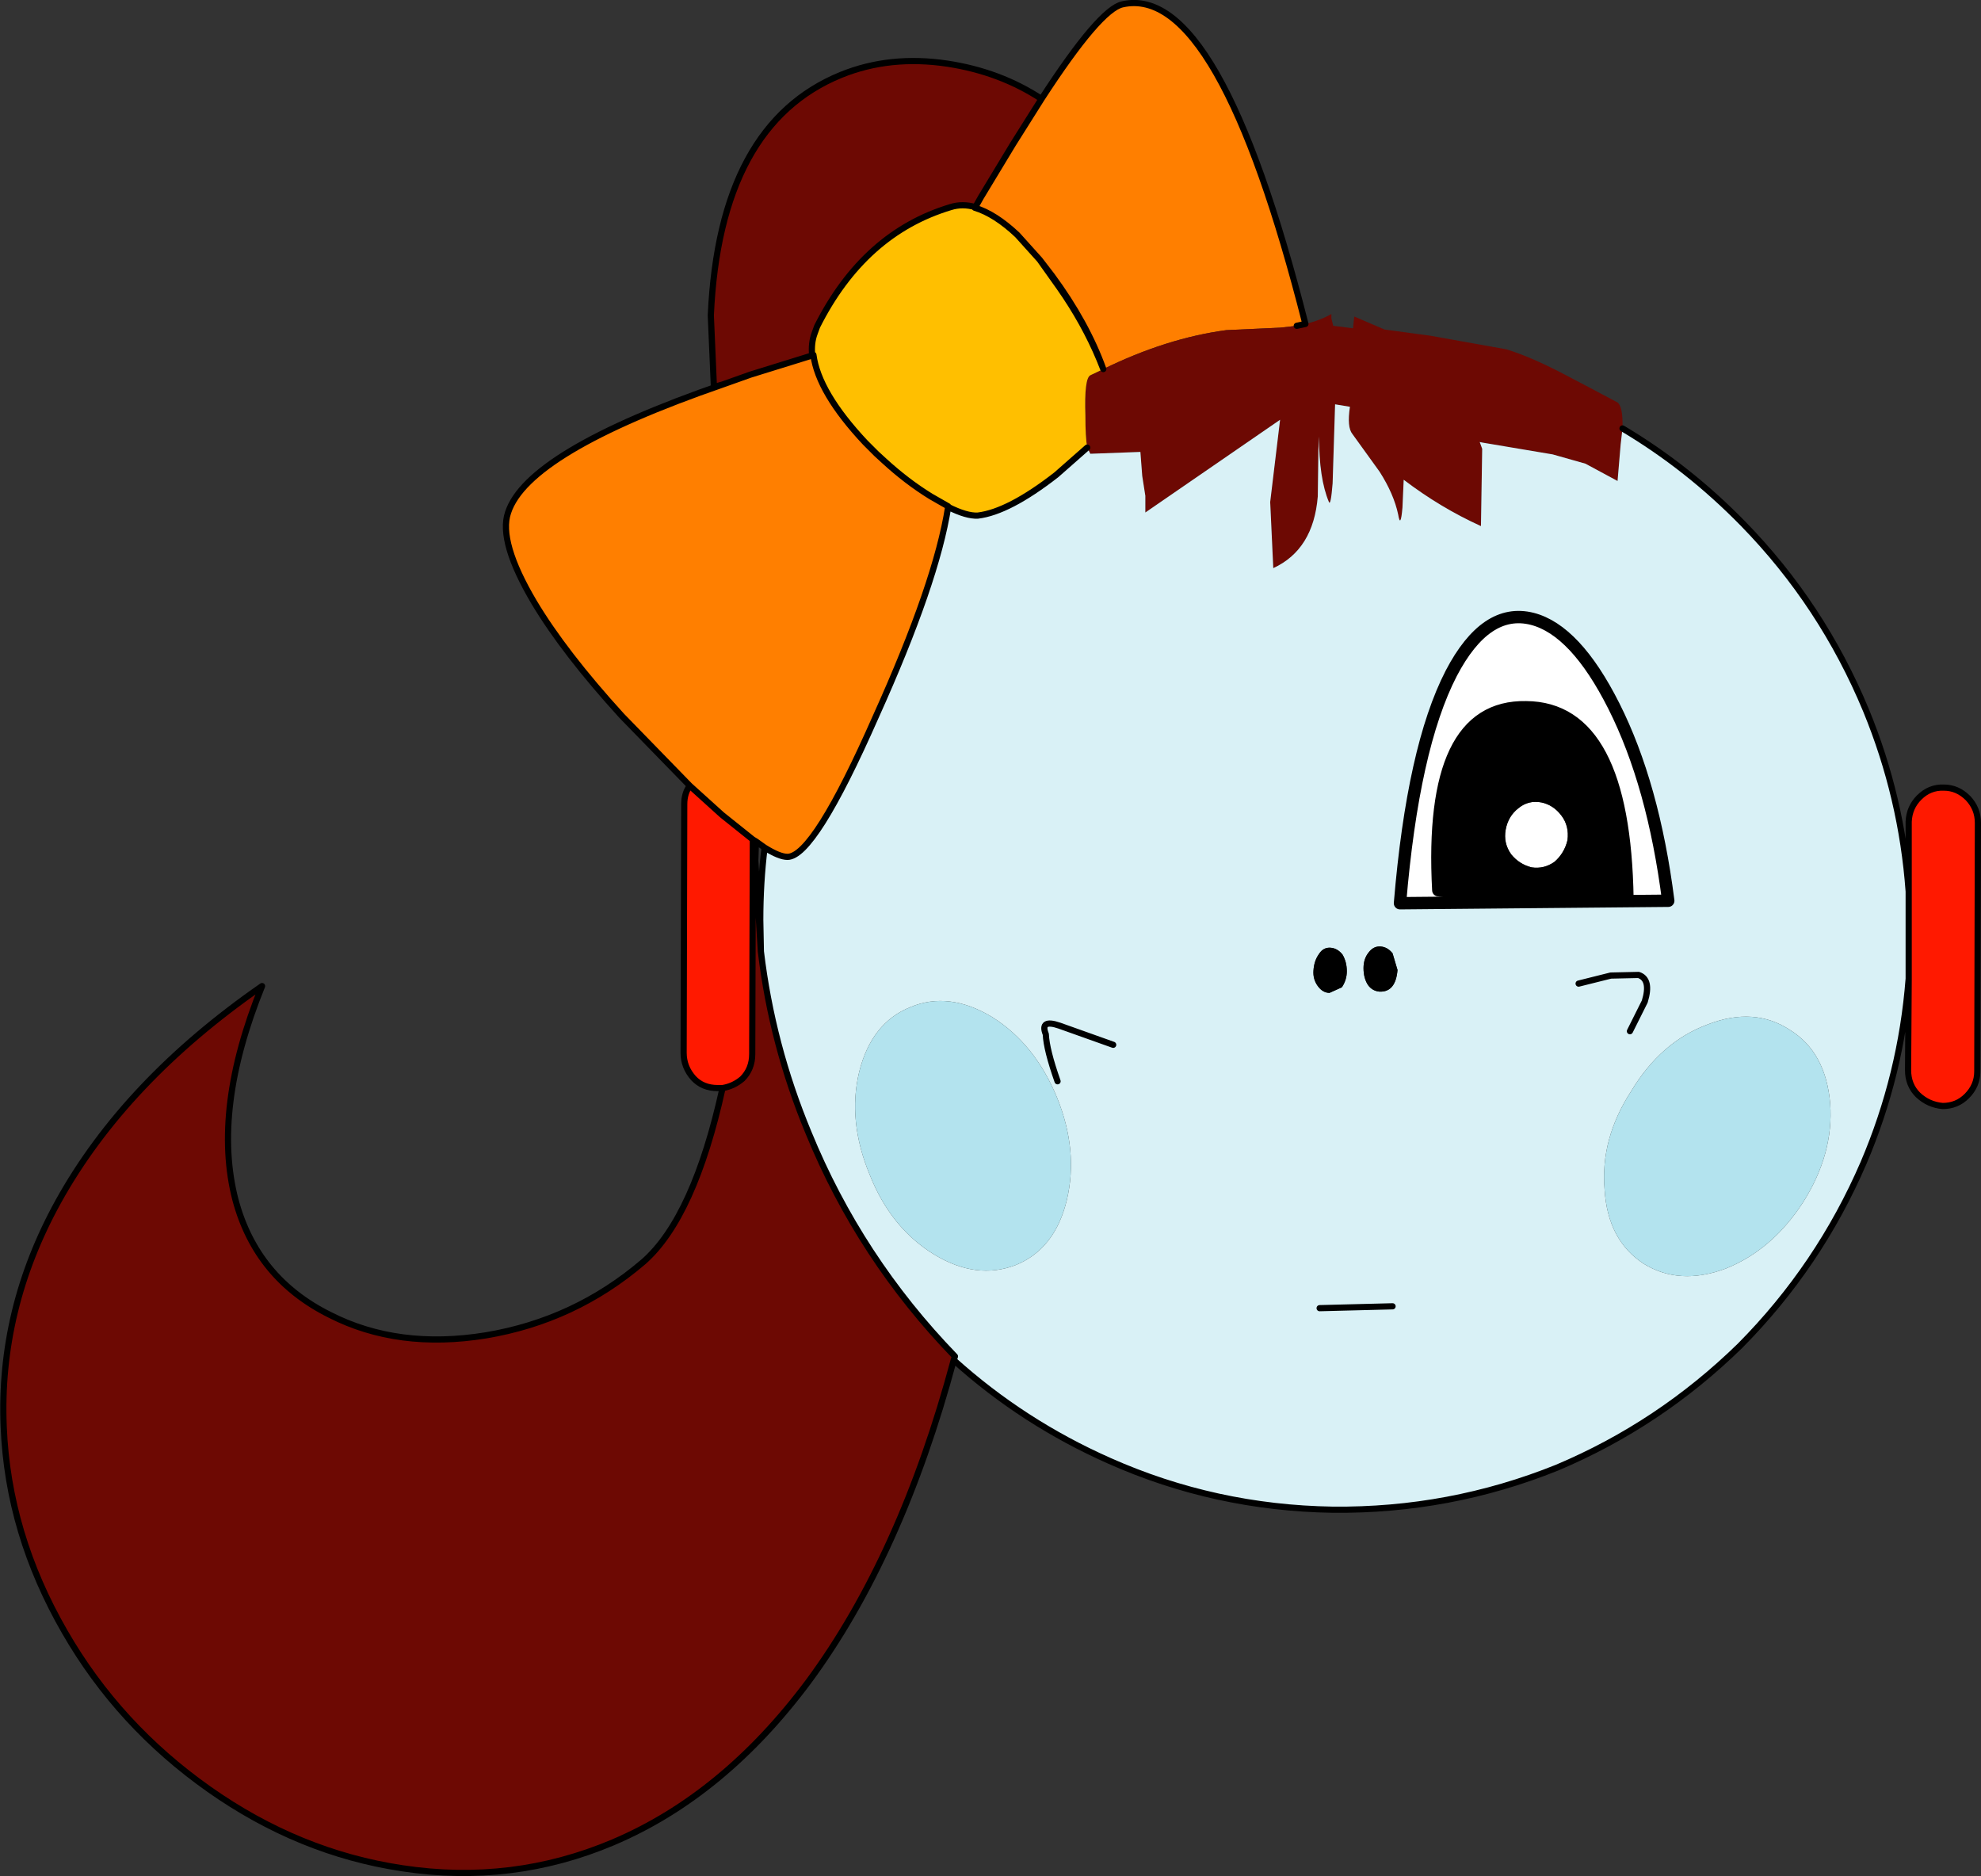
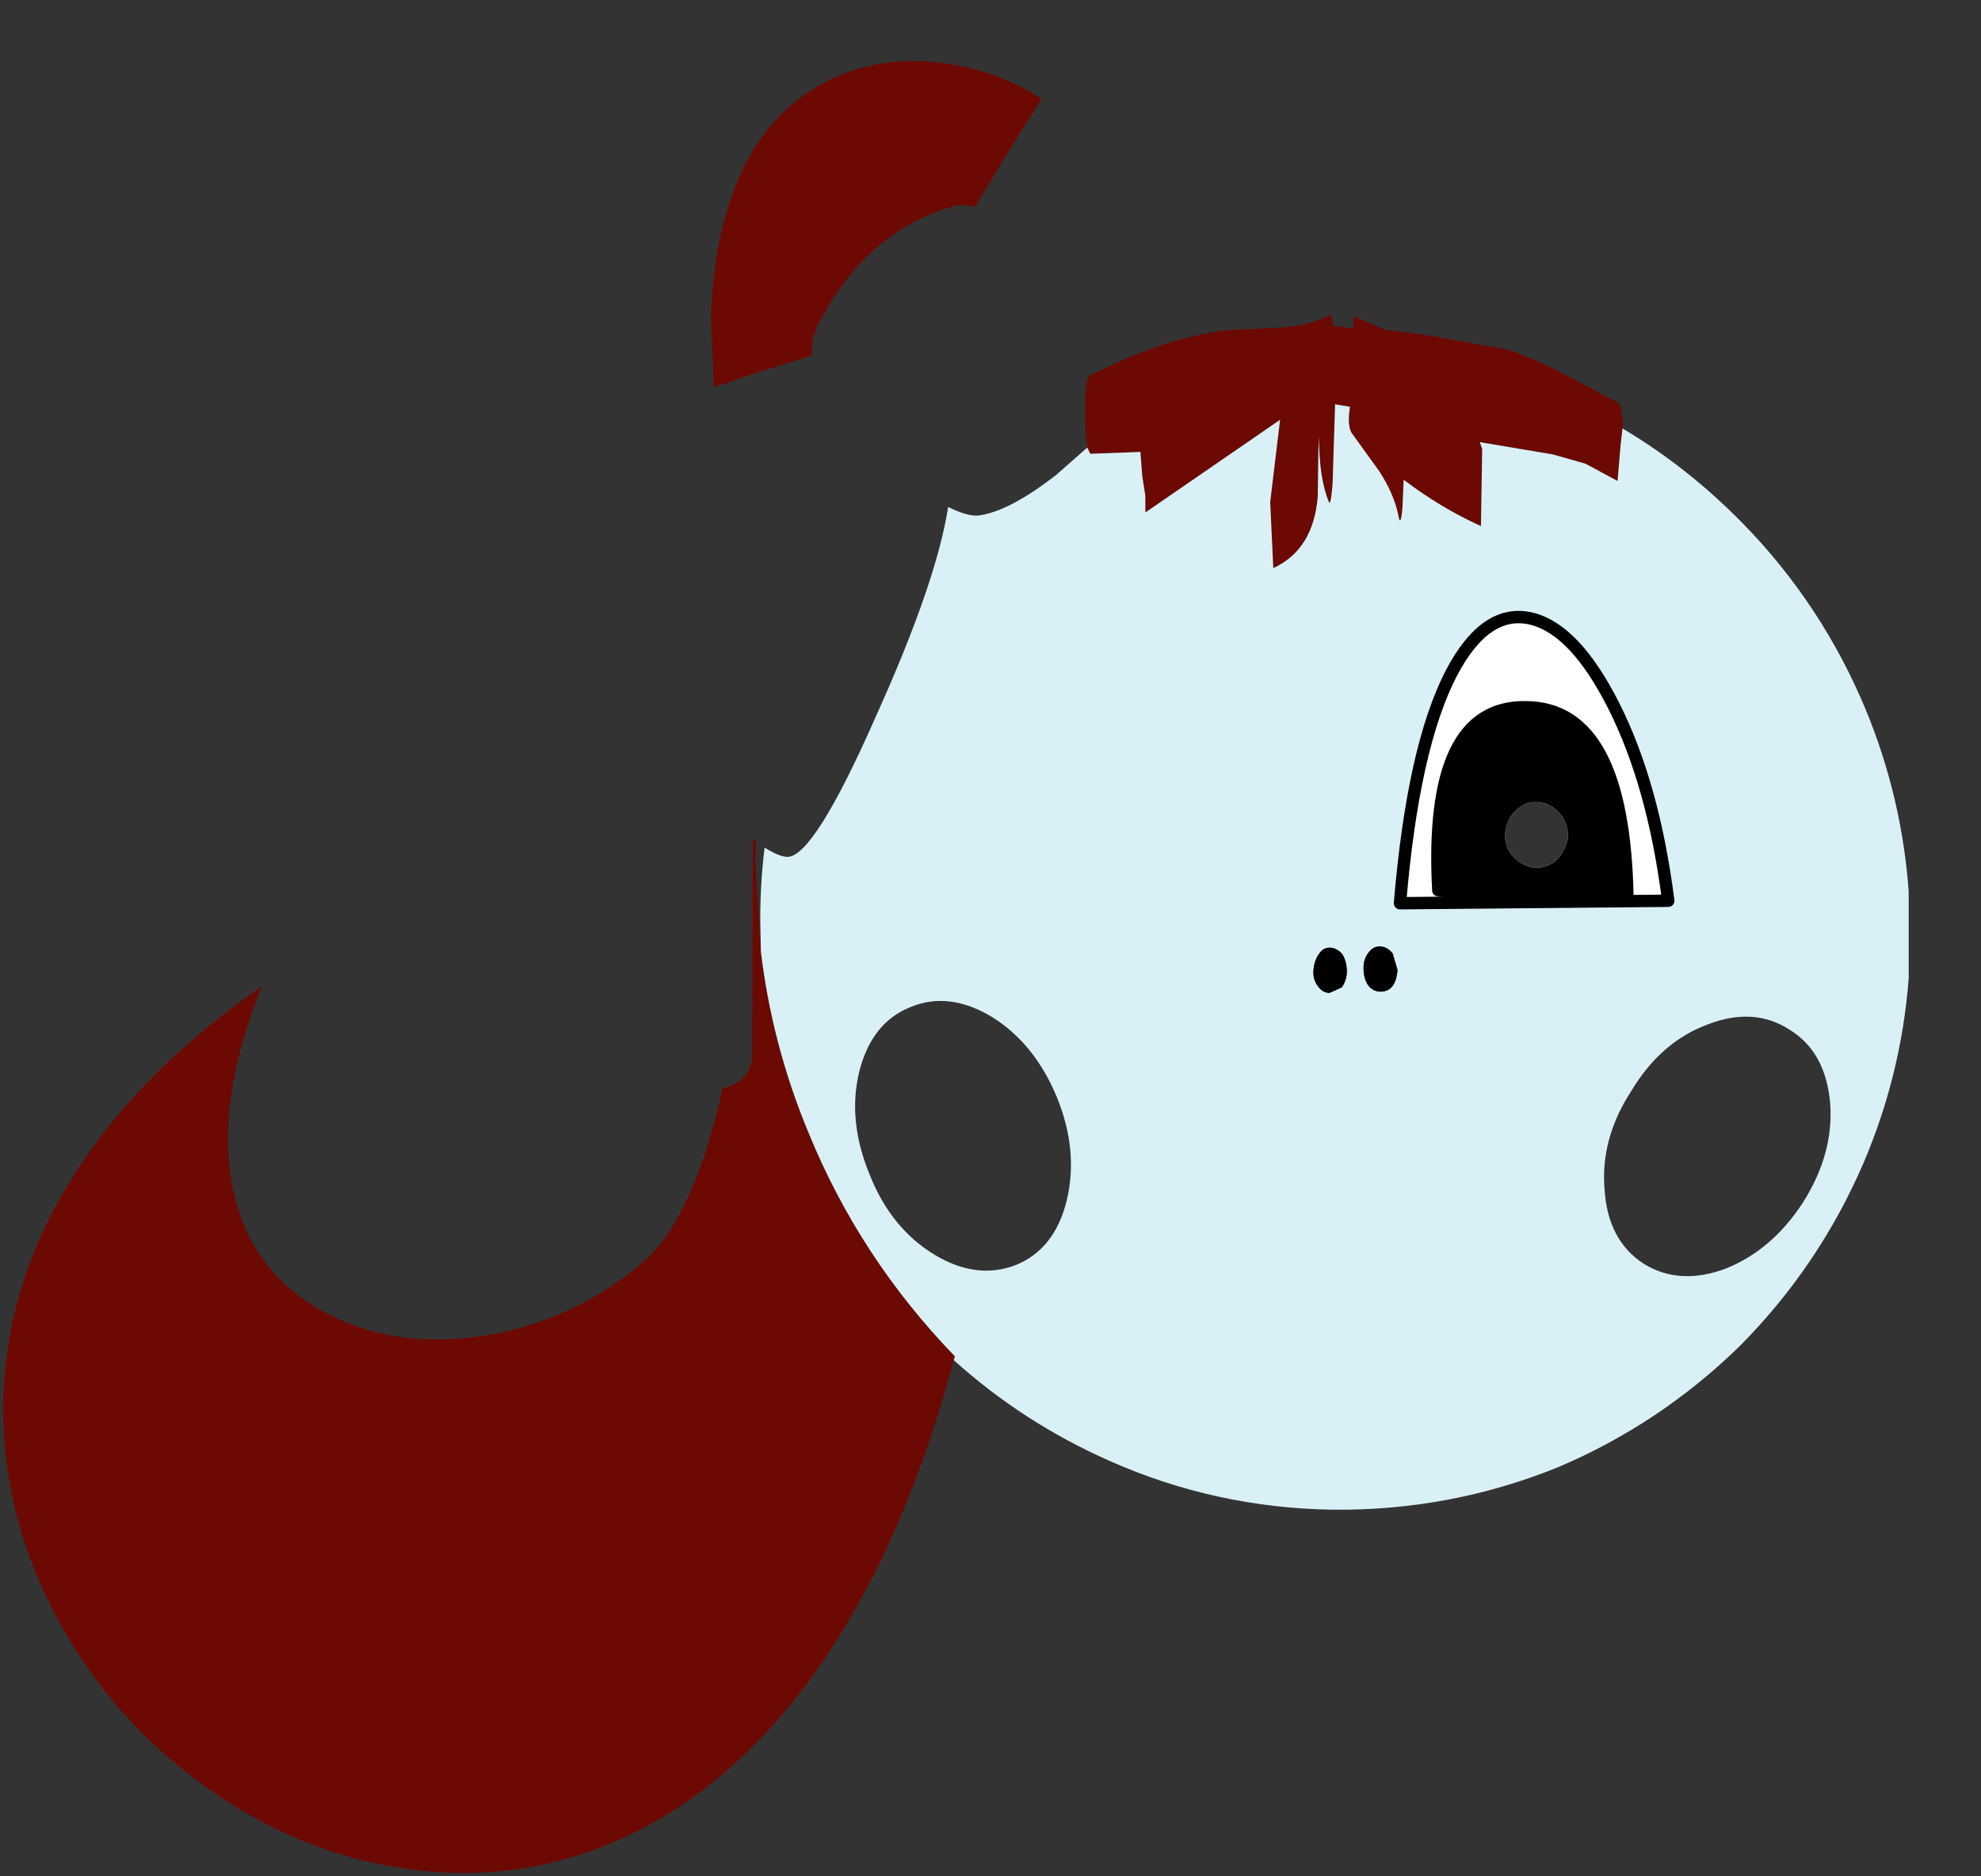
<svg xmlns="http://www.w3.org/2000/svg" height="151.75px" width="160.25px">
  <rect width="100%" height="100%" fill="#333333" stroke="none" />
  <g transform="matrix(1.0, 0.0, 0.0, 1.0, 80.05, 71.25)">
-     <path d="M-1.15 -54.5 L-0.7 -55.3 1.9 -59.6 4.2 -63.25 Q8.9 -70.5 10.75 -70.9 18.55 -72.65 25.55 -45.05 L24.85 -44.9 23.5 -44.75 19.15 -44.55 Q14.3 -43.9 9.2 -41.4 7.85 -45.15 5.05 -48.95 L4.05 -50.25 2.25 -52.25 Q0.45 -53.95 -1.2 -54.45 L-1.15 -54.5 M-21.6 -40.15 L-19.35 -40.95 -14.35 -42.5 -14.25 -42.55 Q-13.85 -39.5 -10.05 -35.45 L-9.15 -34.55 -8.55 -34.0 Q-6.7 -32.3 -4.75 -31.1 L-3.35 -30.3 -3.35 -30.25 Q-4.3 -24.15 -9.2 -13.3 -14.2 -1.95 -16.35 -1.95 -17.0 -1.95 -18.2 -2.7 L-18.9 -3.2 -19.15 -3.35 -21.65 -5.35 -24.25 -7.7 -29.75 -13.35 Q-34.4 -18.45 -36.85 -22.55 -39.75 -27.45 -38.95 -29.8 -37.35 -34.7 -21.6 -40.15" fill="#ff7f00" fill-rule="evenodd" stroke="none" />
    <path d="M4.2 -63.25 L1.9 -59.6 -0.7 -55.3 -1.15 -54.5 Q-2.2 -54.8 -3.15 -54.5 -10.15 -52.4 -13.95 -44.85 L-14.15 -44.3 Q-14.45 -43.5 -14.35 -42.5 L-19.35 -40.95 -21.6 -40.15 -22.3 -39.95 -22.55 -45.75 Q-21.85 -61.2 -12.0 -65.2 -8.05 -66.8 -3.4 -66.1 0.85 -65.45 4.2 -63.25 M9.2 -41.4 Q14.3 -43.9 19.15 -44.55 L23.5 -44.75 24.85 -44.9 Q26.5 -45.2 27.65 -45.85 L27.65 -45.5 27.8 -44.9 29.4 -44.7 29.5 -45.65 31.95 -44.6 35.65 -44.1 41.8 -43.0 Q43.75 -42.4 46.35 -41.05 48.55 -39.9 50.8 -38.7 51.25 -38.35 51.2 -36.6 L51.05 -35.3 50.8 -32.35 48.2 -33.75 45.55 -34.5 39.9 -35.45 39.65 -35.5 39.85 -34.95 39.75 -28.7 Q36.45 -30.2 33.5 -32.45 L33.4 -30.2 Q33.25 -28.45 33.05 -29.65 32.7 -31.3 31.55 -33.1 L29.35 -36.15 Q28.9 -36.7 29.15 -38.35 L27.95 -38.55 27.75 -32.15 Q27.6 -30.3 27.45 -30.65 26.65 -32.55 26.65 -35.95 L26.6 -34.85 26.55 -31.1 Q26.2 -26.8 22.95 -25.3 L22.7 -30.65 23.5 -37.3 12.6 -29.8 12.6 -31.15 12.35 -32.75 12.2 -34.7 8.15 -34.55 7.9 -35.05 Q7.75 -35.85 7.75 -37.65 7.65 -40.65 8.15 -40.9 L9.2 -41.4 M-2.9 38.75 Q-7.15 54.6 -14.65 64.75 -21.5 73.95 -30.45 77.75 -38.6 81.2 -47.5 79.85 -55.85 78.6 -63.15 73.45 -70.45 68.3 -74.8 60.75 -79.4 52.8 -79.75 44.15 -80.15 34.65 -75.35 25.95 -69.95 16.2 -58.85 8.5 -62.9 18.5 -61.0 25.8 -59.3 32.15 -53.35 35.1 -47.85 37.9 -40.75 36.75 -33.55 35.55 -28.0 30.8 -23.9 27.2 -21.6 16.75 -20.7 16.6 -20.0 16.0 -19.2 15.2 -19.2 14.0 L-19.15 -3.35 -18.9 -3.2 -18.95 -1.65 -18.5 5.7 Q-17.6 13.25 -14.65 20.35 -10.5 30.5 -2.8 38.45 L-2.9 38.75" fill="#6d0903" fill-rule="evenodd" stroke="none" />
-     <path d="M-1.15 -54.5 L-1.2 -54.45 Q0.45 -53.95 2.25 -52.25 L4.05 -50.25 5.65 -48.0 Q7.65 -45.15 8.9 -42.15 L9.2 -41.4 8.15 -40.9 Q7.65 -40.65 7.75 -37.65 7.75 -35.85 7.9 -35.05 L5.4 -32.85 Q1.55 -29.85 -0.95 -29.55 -1.85 -29.5 -3.35 -30.25 L-3.35 -30.3 -4.75 -31.1 Q-6.7 -32.3 -8.55 -34.0 L-9.15 -34.55 -10.05 -35.45 Q-13.85 -39.5 -14.25 -42.55 L-14.35 -42.5 Q-14.45 -43.5 -14.15 -44.3 L-13.95 -44.85 Q-10.15 -52.4 -3.15 -54.5 -2.2 -54.8 -1.15 -54.5" fill="#ffbf00" fill-rule="evenodd" stroke="none" />
    <path d="M51.2 -36.6 Q56.5 -33.45 60.95 -28.9 67.35 -22.35 70.9 -13.8 73.8 -6.75 74.35 0.85 L74.35 7.9 Q73.75 15.65 70.7 22.8 67.1 31.15 60.7 37.6 54.2 43.95 45.9 47.45 37.2 50.95 27.75 50.85 18.25 50.7 9.7 46.9 2.7 43.8 -2.9 38.75 L-2.8 38.45 Q-10.5 30.5 -14.65 20.35 -17.6 13.25 -18.5 5.7 L-18.55 3.15 Q-18.55 0.15 -18.2 -2.7 -17.0 -1.95 -16.35 -1.95 -14.2 -1.95 -9.2 -13.3 -4.3 -24.15 -3.35 -30.25 -1.85 -29.5 -0.95 -29.55 1.55 -29.85 5.4 -32.85 L7.9 -35.05 8.15 -34.55 12.2 -34.7 12.35 -32.75 12.6 -31.15 12.6 -29.8 23.5 -37.3 22.7 -30.65 22.95 -25.3 Q26.2 -26.8 26.55 -31.1 L26.6 -34.85 26.65 -35.95 Q26.65 -32.55 27.45 -30.65 27.6 -30.3 27.75 -32.15 L27.95 -38.55 29.15 -38.35 Q28.9 -36.7 29.35 -36.15 L31.55 -33.1 Q32.7 -31.3 33.05 -29.65 33.25 -28.45 33.4 -30.2 L33.5 -32.45 Q36.45 -30.2 39.75 -28.7 L39.85 -34.95 39.65 -35.5 39.9 -35.45 45.55 -34.5 48.2 -33.75 50.8 -32.35 51.05 -35.3 51.2 -36.6 M50.5 -14.15 Q47.4 -20.3 43.9 -21.2 40.15 -22.15 37.35 -16.8 34.25 -10.8 33.2 1.8 L54.9 1.6 Q53.7 -7.8 50.5 -14.15 M-9.7 23.75 Q-8.0 28.05 -4.5 30.2 -1.05 32.3 2.15 31.05 5.3 29.75 6.25 25.8 7.2 21.8 5.45 17.5 3.65 13.15 0.2 11.0 -3.3 8.9 -6.4 10.2 -9.55 11.45 -10.55 15.45 -11.5 19.4 -9.7 23.75 M64.75 12.05 Q61.85 10.15 58.1 11.6 54.3 13.0 51.9 17.0 49.4 20.85 49.75 24.95 50.0 29.05 52.9 30.95 55.8 32.75 59.55 31.35 63.3 29.85 65.8 26.0 68.3 22.05 68.0 18.0 67.65 13.85 64.75 12.05 M51.8 12.15 L53.0 9.75 Q53.55 7.95 52.5 7.6 L50.25 7.65 47.65 8.3 50.25 7.65 52.5 7.6 Q53.55 7.95 53.0 9.75 L51.8 12.15 M26.55 8.5 Q26.95 9.05 27.5 9.05 L28.5 8.6 Q28.9 8.0 28.9 7.3 28.9 6.55 28.55 5.95 28.15 5.45 27.6 5.4 27.0 5.35 26.65 5.9 26.25 6.45 26.2 7.25 26.15 7.95 26.55 8.5 M31.55 8.95 Q32.85 9.0 33.0 7.2 L32.6 5.85 Q32.2 5.35 31.65 5.3 31.05 5.25 30.65 5.8 30.25 6.3 30.25 7.05 30.25 7.85 30.6 8.4 30.95 8.9 31.55 8.95 M26.7 34.55 L32.6 34.4 26.7 34.55 M5.5 16.2 Q4.6 13.65 4.55 12.4 4.05 11.15 5.65 11.7 L10.0 13.25 5.65 11.7 Q4.05 11.15 4.55 12.4 4.6 13.65 5.5 16.2" fill="#d9f1f6" fill-rule="evenodd" stroke="none" />
-     <path d="M50.5 -14.15 Q53.7 -7.8 54.9 1.6 L33.2 1.8 Q34.25 -10.8 37.35 -16.8 40.15 -22.15 43.9 -21.2 47.4 -20.3 50.5 -14.15 M44.65 -6.35 Q45.6 -6.15 46.25 -5.3 46.9 -4.45 46.75 -3.3 46.5 -2.25 45.7 -1.55 44.85 -0.95 43.85 -1.1 42.85 -1.35 42.2 -2.15 41.55 -3.05 41.75 -4.15 41.95 -5.25 42.8 -5.9 43.6 -6.55 44.65 -6.35 M36.3 0.75 L51.6 1.45 Q51.35 -14.0 43.4 -14.05 35.5 -14.2 36.3 0.75" fill="#ffffff" fill-rule="evenodd" stroke="none" />
+     <path d="M50.5 -14.15 Q53.7 -7.8 54.9 1.6 L33.2 1.8 Q34.25 -10.8 37.35 -16.8 40.15 -22.15 43.9 -21.2 47.4 -20.3 50.5 -14.15 M44.65 -6.35 Q45.6 -6.15 46.25 -5.3 46.9 -4.45 46.75 -3.3 46.5 -2.25 45.7 -1.55 44.85 -0.95 43.85 -1.1 42.85 -1.35 42.2 -2.15 41.55 -3.05 41.75 -4.15 41.95 -5.25 42.8 -5.9 43.6 -6.55 44.65 -6.35 M36.3 0.75 Q51.35 -14.0 43.4 -14.05 35.5 -14.2 36.3 0.75" fill="#ffffff" fill-rule="evenodd" stroke="none" />
    <path d="M44.65 -6.35 Q43.6 -6.55 42.8 -5.9 41.95 -5.25 41.75 -4.15 41.55 -3.05 42.2 -2.15 42.85 -1.35 43.85 -1.1 44.85 -0.95 45.7 -1.55 46.5 -2.25 46.75 -3.3 46.9 -4.45 46.25 -5.3 45.6 -6.15 44.65 -6.35 M31.55 8.95 Q30.95 8.9 30.6 8.4 30.25 7.85 30.25 7.05 30.25 6.3 30.65 5.8 31.05 5.25 31.65 5.3 32.2 5.35 32.6 5.85 L33.0 7.2 Q32.85 9.0 31.55 8.95 M26.55 8.5 Q26.15 7.95 26.2 7.25 26.25 6.45 26.65 5.9 27.0 5.35 27.6 5.4 28.15 5.45 28.55 5.95 28.9 6.55 28.9 7.3 28.9 8.0 28.5 8.6 L27.5 9.05 Q26.95 9.05 26.55 8.5 M36.3 0.75 Q35.5 -14.2 43.4 -14.05 51.35 -14.0 51.6 1.45 L36.3 0.75" fill="#000000" fill-rule="evenodd" stroke="none" />
-     <path d="M74.35 0.85 L74.35 -4.8 Q74.4 -5.95 75.2 -6.75 76.05 -7.6 77.2 -7.55 78.3 -7.55 79.15 -6.7 79.95 -5.85 79.95 -4.7 L79.9 15.4 Q79.9 16.55 79.05 17.4 78.25 18.2 77.1 18.2 75.95 18.1 75.1 17.3 74.3 16.5 74.3 15.3 L74.35 7.9 74.35 0.85 M-21.6 16.75 L-22.0 16.75 Q-23.2 16.75 -23.95 15.95 -24.75 15.05 -24.75 13.9 L-24.7 -6.2 Q-24.7 -7.1 -24.25 -7.7 L-21.65 -5.35 -19.15 -3.35 -19.2 14.0 Q-19.2 15.2 -20.0 16.0 -20.7 16.6 -21.6 16.75" fill="#ff1900" fill-rule="evenodd" stroke="none" />
-     <path d="M-9.7 23.75 Q-11.5 19.4 -10.55 15.45 -9.55 11.45 -6.4 10.2 -3.3 8.9 0.2 11.0 3.65 13.15 5.45 17.5 7.2 21.8 6.25 25.8 5.3 29.75 2.15 31.05 -1.05 32.3 -4.5 30.2 -8.0 28.05 -9.7 23.75 M64.75 12.05 Q67.65 13.85 68.0 18.0 68.3 22.05 65.8 26.0 63.3 29.85 59.55 31.35 55.8 32.75 52.9 30.95 50.0 29.05 49.75 24.95 49.4 20.85 51.9 17.0 54.3 13.0 58.1 11.6 61.85 10.15 64.75 12.05" fill="#b3e3ee" fill-rule="evenodd" stroke="none" />
-     <path d="M4.2 -63.25 L1.9 -59.6 -0.7 -55.3 -1.15 -54.5 -1.2 -54.45 Q0.45 -53.95 2.25 -52.25 L4.05 -50.25 5.05 -48.95 Q7.85 -45.15 9.2 -41.4 L8.9 -42.15 Q7.65 -45.15 5.65 -48.0 L4.05 -50.25 M24.85 -44.9 L25.55 -45.05 Q18.55 -72.65 10.75 -70.9 8.9 -70.5 4.2 -63.25 0.85 -65.45 -3.4 -66.1 -8.05 -66.8 -12.0 -65.2 -21.85 -61.2 -22.55 -45.75 L-22.3 -39.95 -21.6 -40.15 -19.35 -40.95 -14.35 -42.5 Q-14.45 -43.5 -14.15 -44.3 L-13.95 -44.85 Q-10.15 -52.4 -3.15 -54.5 -2.2 -54.8 -1.15 -54.5 M51.2 -36.6 Q56.5 -33.45 60.95 -28.9 67.35 -22.35 70.9 -13.8 73.8 -6.75 74.35 0.85 L74.35 -4.8 Q74.4 -5.95 75.2 -6.75 76.05 -7.6 77.2 -7.55 78.3 -7.55 79.15 -6.7 79.95 -5.85 79.95 -4.7 L79.9 15.4 Q79.9 16.55 79.05 17.4 78.25 18.2 77.1 18.2 75.95 18.1 75.1 17.3 74.3 16.5 74.3 15.3 L74.35 7.9 Q73.75 15.65 70.7 22.8 67.1 31.15 60.7 37.6 54.2 43.95 45.9 47.45 37.2 50.95 27.75 50.85 18.25 50.7 9.7 46.9 2.7 43.8 -2.9 38.75 -7.15 54.6 -14.65 64.75 -21.5 73.95 -30.45 77.75 -38.6 81.2 -47.5 79.85 -55.85 78.6 -63.15 73.45 -70.45 68.3 -74.8 60.75 -79.4 52.8 -79.75 44.15 -80.15 34.65 -75.35 25.95 -69.95 16.2 -58.85 8.5 -62.9 18.5 -61.0 25.8 -59.3 32.15 -53.35 35.1 -47.85 37.9 -40.75 36.75 -33.55 35.55 -28.0 30.8 -23.9 27.2 -21.6 16.75 L-22.0 16.75 Q-23.2 16.75 -23.95 15.95 -24.75 15.05 -24.75 13.9 L-24.7 -6.2 Q-24.7 -7.1 -24.25 -7.7 L-29.75 -13.35 Q-34.4 -18.45 -36.85 -22.55 -39.75 -27.45 -38.95 -29.8 -37.35 -34.7 -21.6 -40.15 M7.9 -35.05 L5.4 -32.85 Q1.55 -29.85 -0.95 -29.55 -1.85 -29.5 -3.35 -30.25 -4.3 -24.15 -9.2 -13.3 -14.2 -1.95 -16.35 -1.95 -17.0 -1.95 -18.2 -2.7 -18.55 0.15 -18.55 3.15 L-18.5 5.7 Q-17.6 13.25 -14.65 20.35 -10.5 30.5 -2.8 38.45 L-2.9 38.75 M-14.35 -42.5 L-14.25 -42.55 Q-13.85 -39.5 -10.05 -35.45 L-9.15 -34.55 -8.55 -34.0 Q-6.7 -32.3 -4.75 -31.1 L-3.35 -30.3 -3.35 -30.25 M-19.15 -3.35 L-21.65 -5.35 -24.25 -7.7 M-18.2 -2.7 L-18.9 -3.2 -18.95 -1.65 -18.5 5.7 M-18.9 -3.2 L-19.15 -3.35 -19.2 14.0 Q-19.2 15.2 -20.0 16.0 -20.7 16.6 -21.6 16.75 M74.35 7.9 L74.35 0.85 M47.65 8.3 L50.25 7.65 52.5 7.6 Q53.55 7.95 53.0 9.75 L51.8 12.15 M10.0 13.25 L5.65 11.7 Q4.05 11.15 4.55 12.4 4.6 13.65 5.5 16.2 M32.6 34.4 L26.7 34.55" fill="none" stroke="#000000" stroke-linecap="round" stroke-linejoin="round" stroke-width="0.5" />
    <path d="M50.5 -14.15 Q53.7 -7.8 54.9 1.6 L33.2 1.8 Q34.25 -10.8 37.35 -16.8 40.15 -22.15 43.9 -21.2 47.4 -20.3 50.5 -14.15 M36.3 0.75 Q35.5 -14.2 43.4 -14.05 51.35 -14.0 51.6 1.45 L36.3 0.75" fill="none" stroke="#000000" stroke-linecap="round" stroke-linejoin="round" stroke-width="1.0" />
  </g>
</svg>